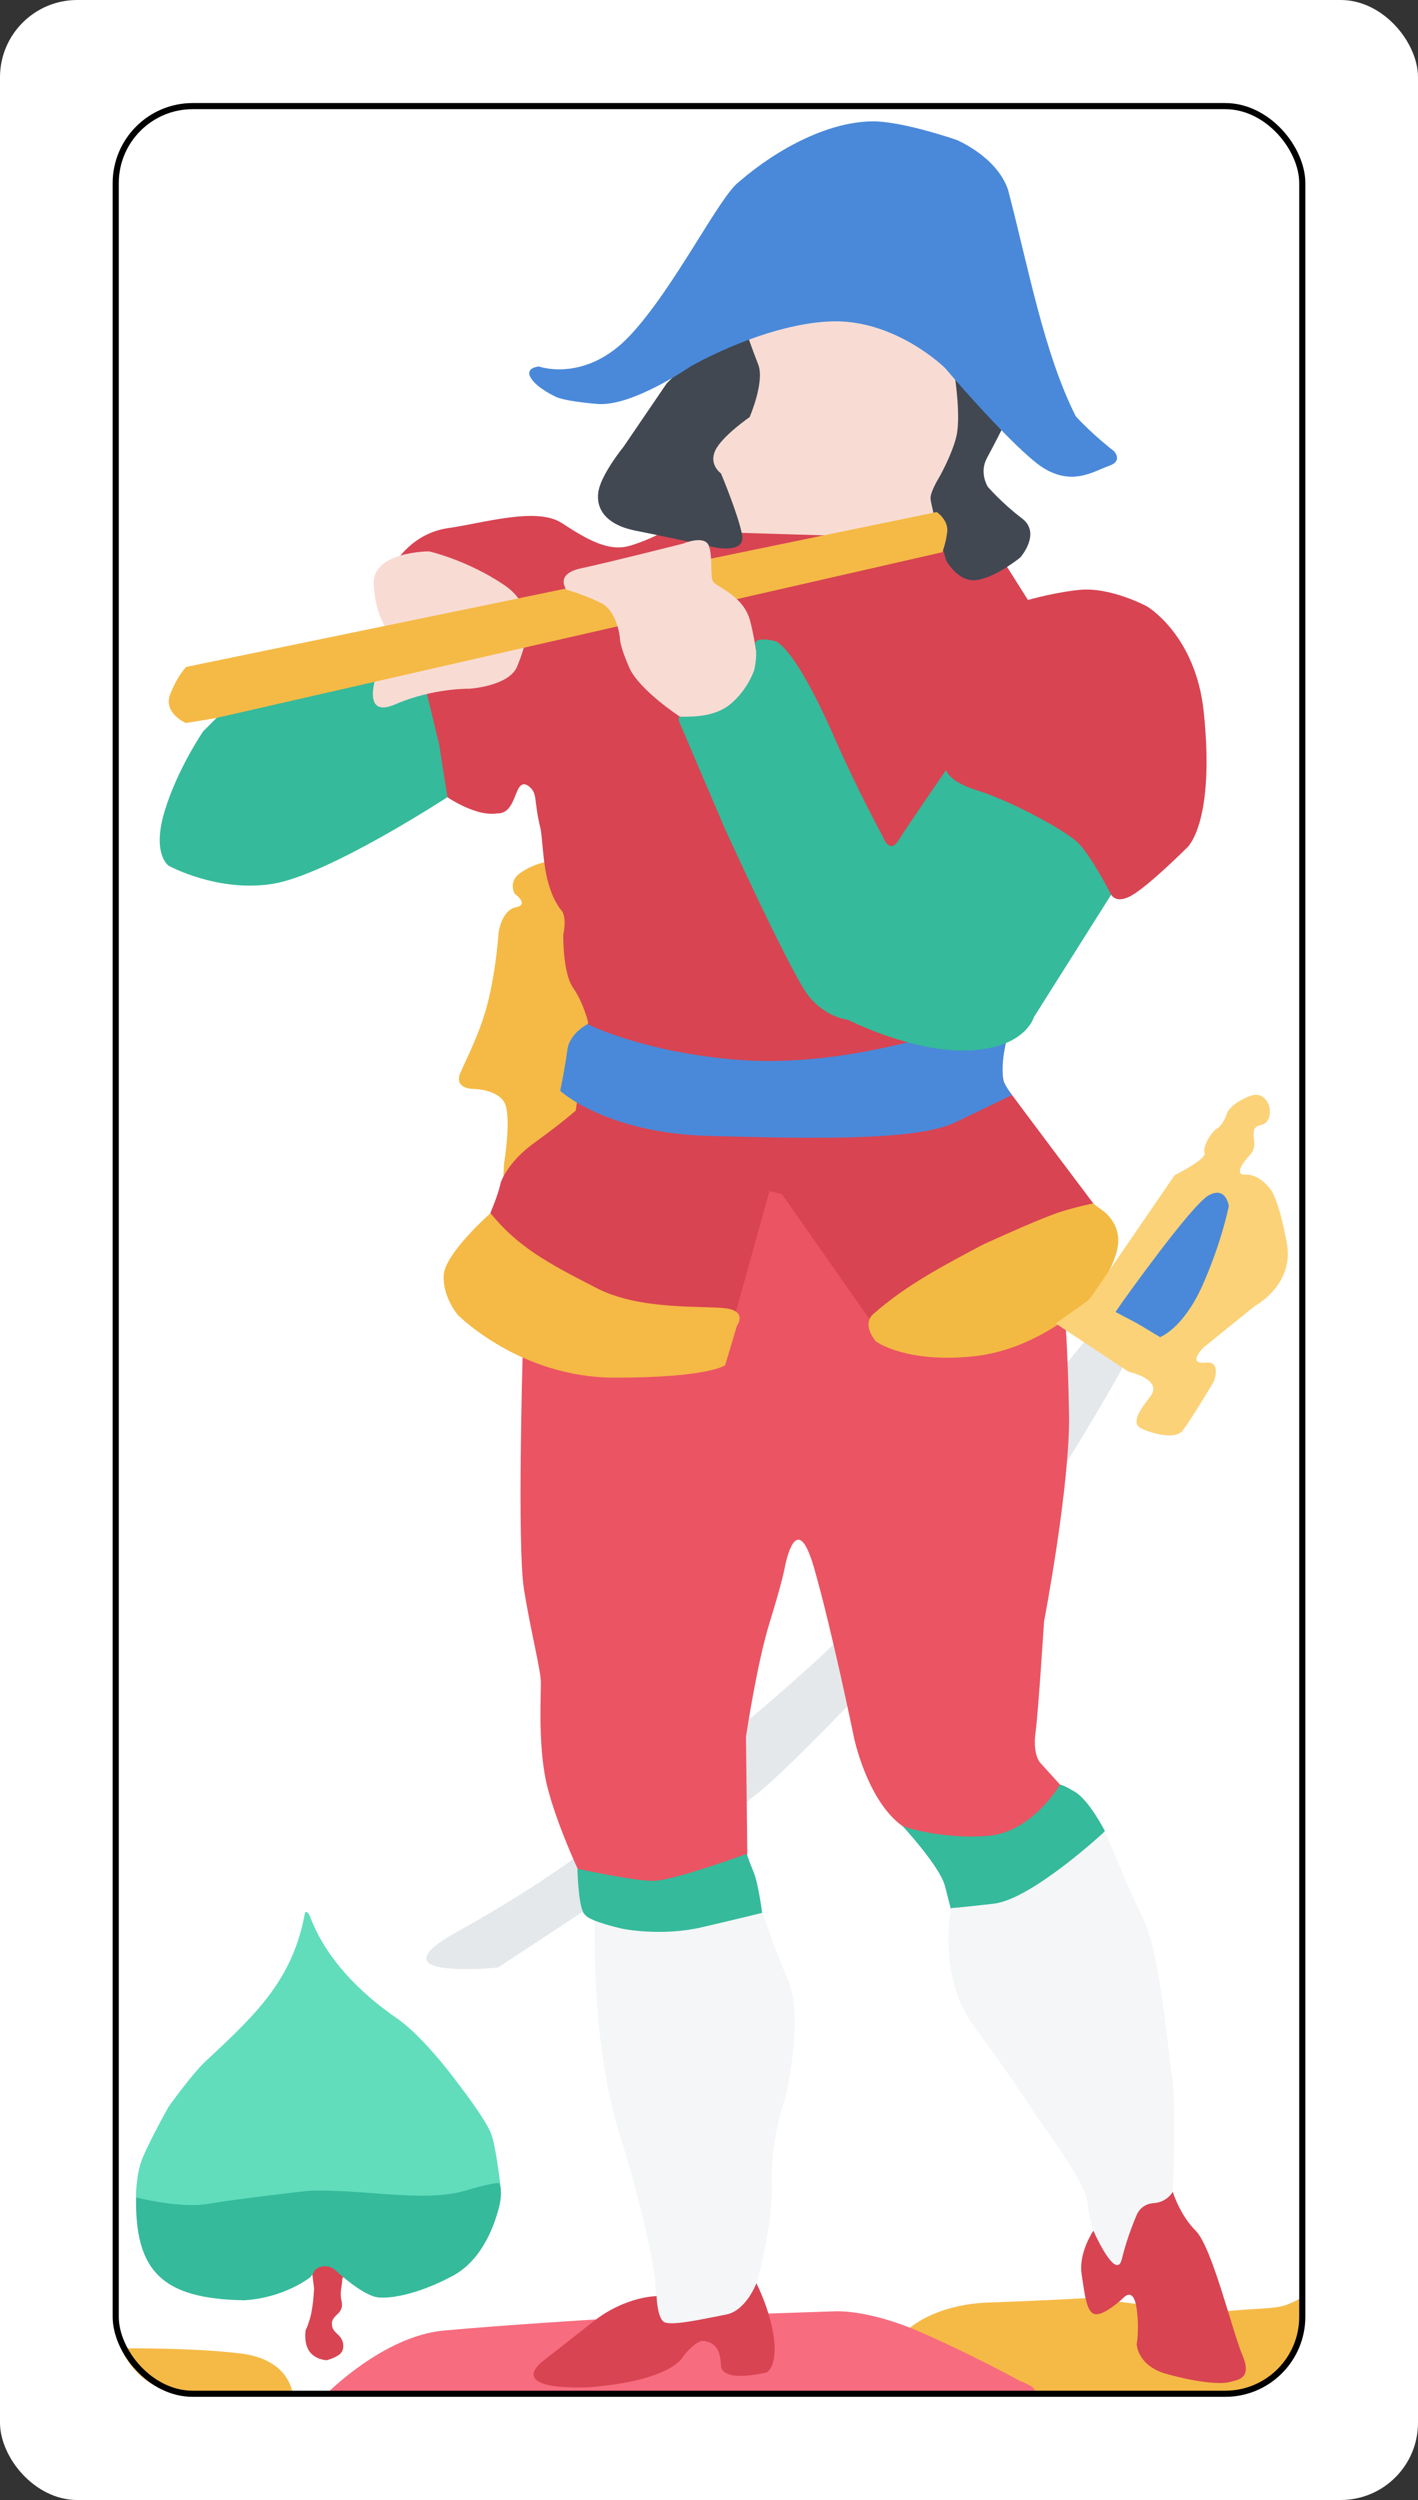
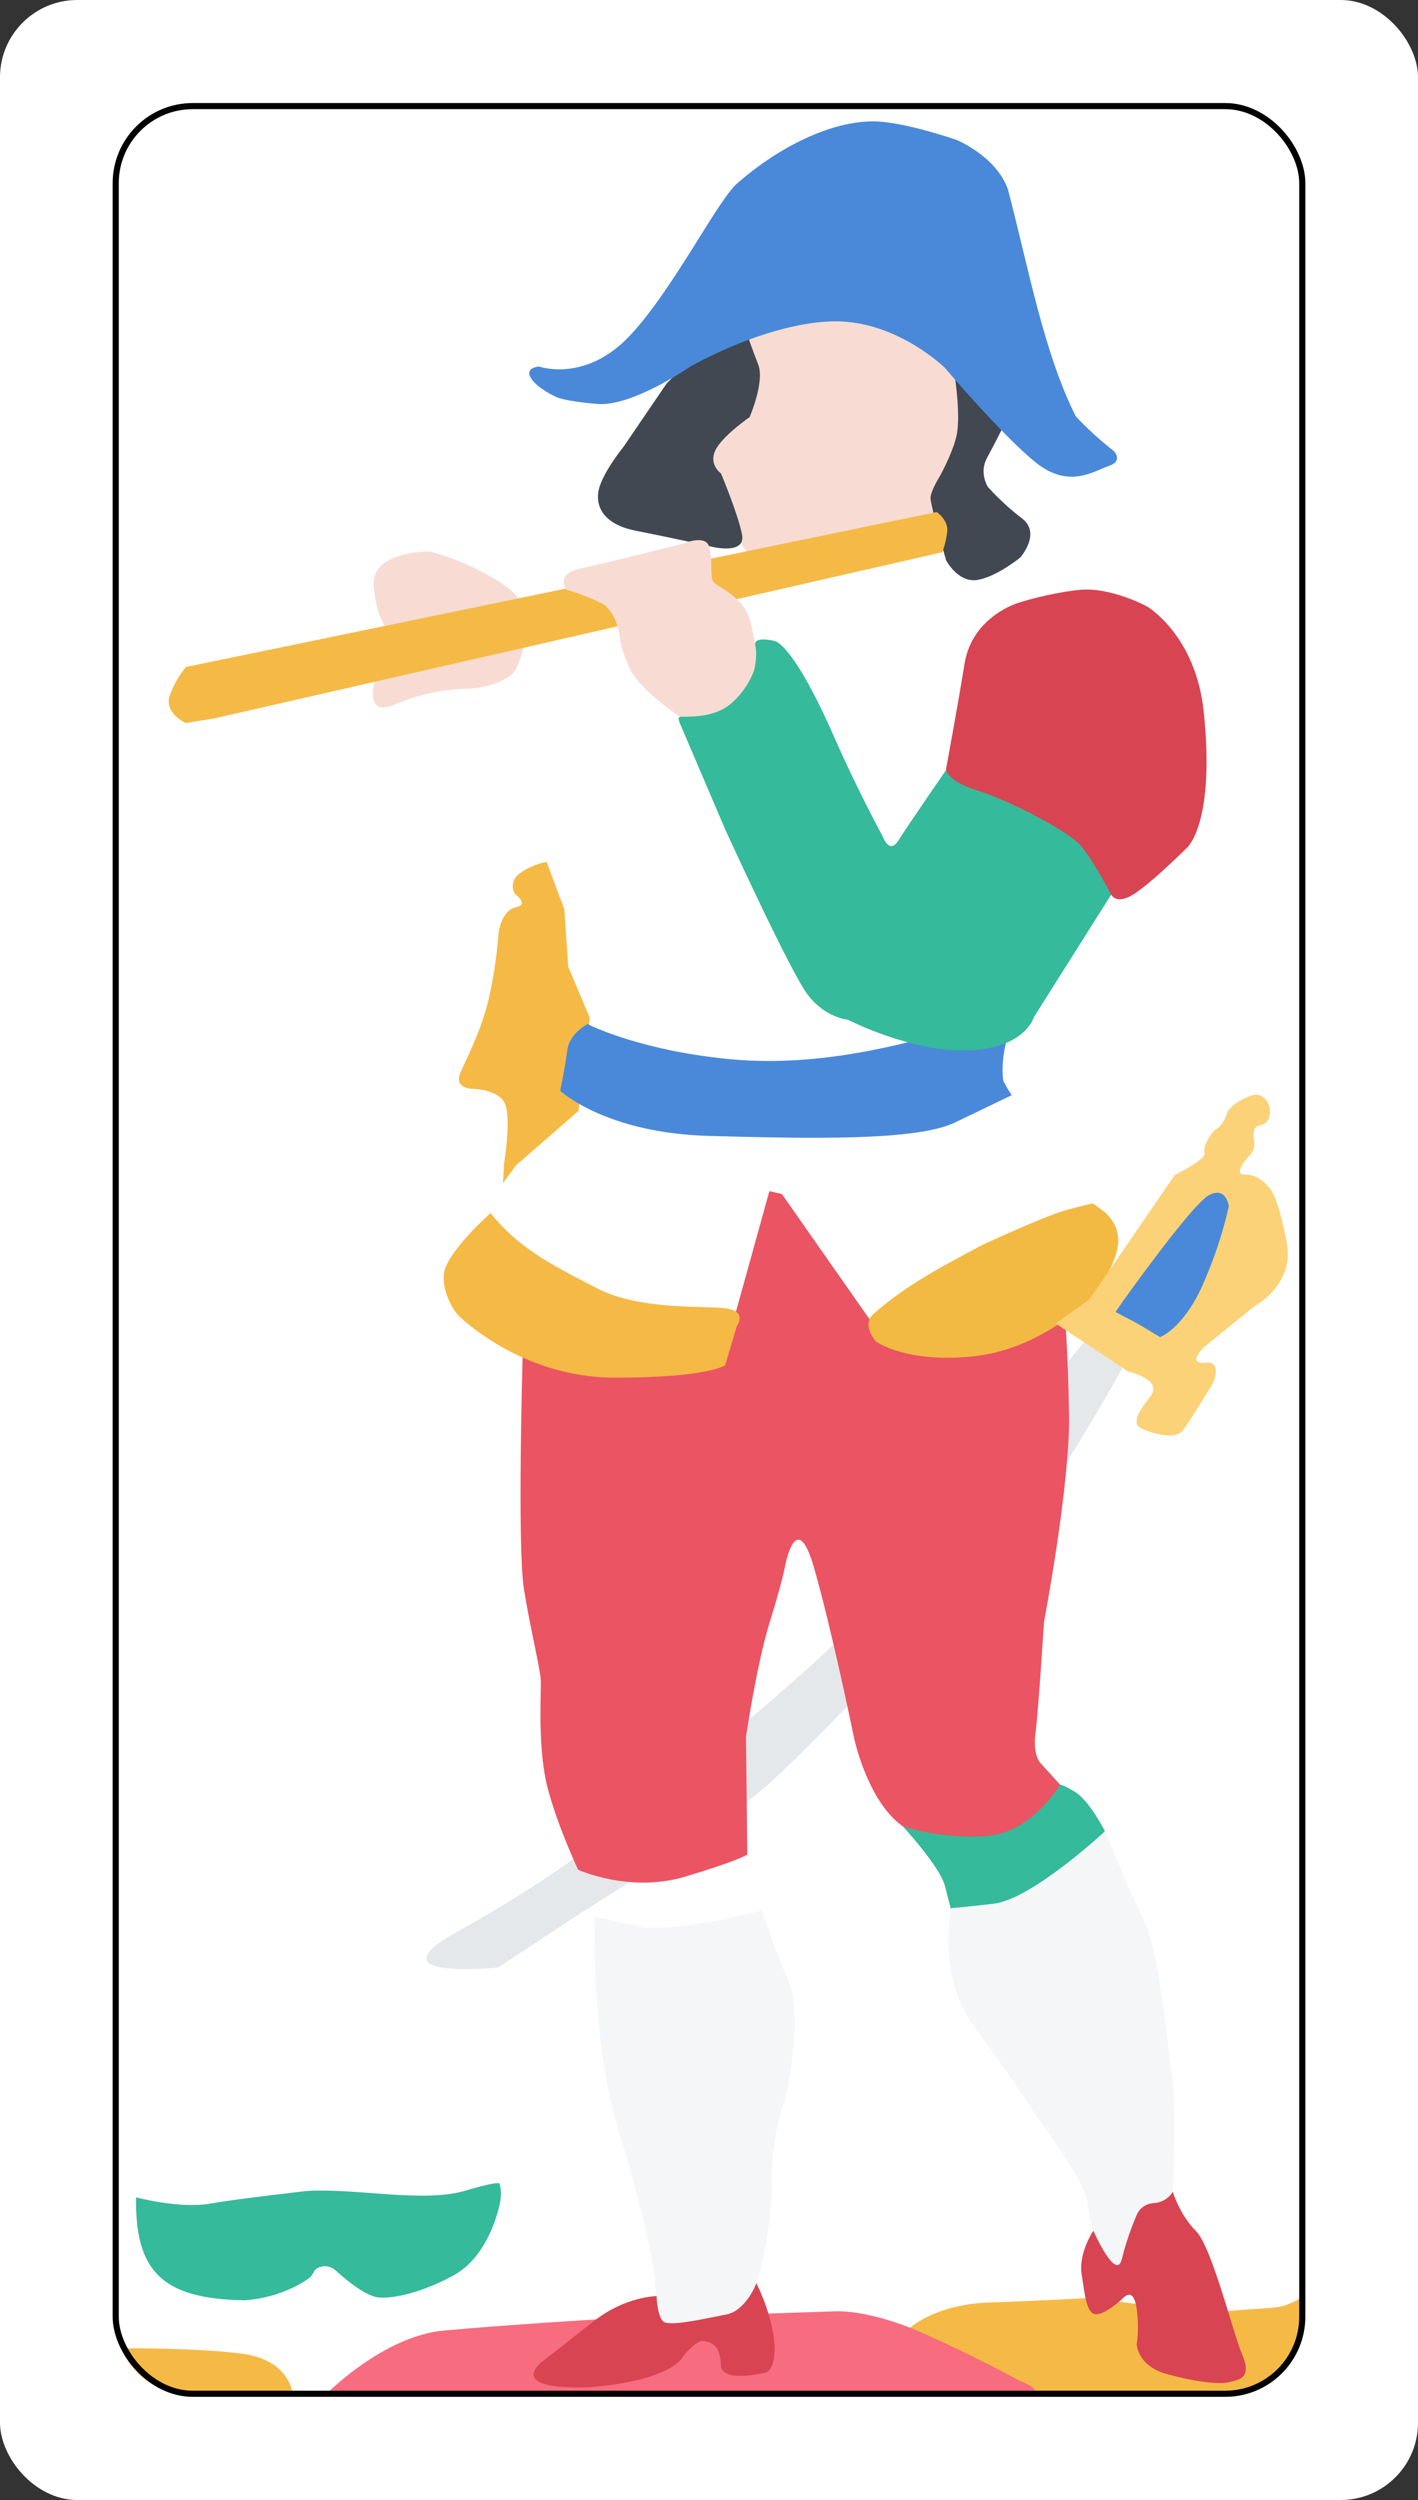
<svg xmlns="http://www.w3.org/2000/svg" width="11.58mm" height="20.404mm" viewBox="0 0 11.58 20.404" version="1.1" id="svg5" xml:space="preserve">
  <rect x="0" y="0" width="11.58" height="20.404" fill="#333333" stroke="none" />
  <defs id="defs2" />
  <g id="layer2" transform="translate(-8.21,-9.798)">
    <rect style="display:inline;opacity:1;fill:#ffffff;fill-opacity:1;stroke:none;stroke-width:0.05;stroke-opacity:1" id="rect40679" width="11.58" height="20.404" x="8.21" y="9.798" ry="0.631" />
    <g id="layer4">
      <path style="opacity:1;fill:#f5ba46;fill-opacity:1;stroke-width:0.053" d="m 15.627,28.808 c 0,0 0.209,-0.203 0.66,-0.218 0.451,-0.015 0.83,-0.038 0.83,-0.038 0,0 0.881,0.129 1.138,0.106 0.258,-0.023 0.379,-0.015 0.472,-0.053 0.093,-0.038 0.136,-0.068 0.136,-0.068 0,0 -0.005,0.407 -0.155,0.575 -0.148,0.167 -0.127,0.125 -0.308,0.196 -0.182,0.071 -1.943,0.047 -1.943,0.047 z" id="path2889" />
      <path style="opacity:1;fill:#f76c7f;fill-opacity:1;stroke-width:0.053" d="m 10.87,29.342 c 0,0 0.466,-0.478 0.965,-0.523 0.498,-0.046 1.248,-0.091 1.248,-0.091 l 1.943,-0.066 c 0,0 0.27,-0.02 0.709,0.173 0.439,0.193 0.805,0.396 0.805,0.396 0,0 0.393,0.137 -0.247,0.127 -0.64,-0.01 -5.421,-0.015 -5.421,-0.015 z" id="path2887" />
      <path style="opacity:1;fill:#f5ba46;fill-opacity:1;stroke-width:0.062" d="m 9.203,28.978 c 0,0 0.126,0.296 0.425,0.341 0.298,0.045 0.973,0.024 0.973,0.024 0,0 -0.015,-0.285 -0.42,-0.336 -0.405,-0.051 -0.974,-0.042 -0.974,-0.042 z" id="path2885" />
    </g>
    <g id="layer5">
      <path style="opacity:1;fill:#f5ba46;fill-opacity:1;stroke-width:0.05" d="m 12.326,19.297 c 0,0 0.066,-0.4 0,-0.506 -0.066,-0.106 -0.255,-0.106 -0.255,-0.106 0,0 -0.158,0 -0.101,-0.132 0.057,-0.132 0.172,-0.347 0.233,-0.611 0.062,-0.264 0.079,-0.537 0.079,-0.537 0,0 0.026,-0.18 0.141,-0.202 0.114,-0.022 -0.009,-0.11 -0.009,-0.11 0,0 -0.062,-0.101 0.053,-0.176 0.114,-0.075 0.207,-0.084 0.207,-0.084 l 0.145,0.387 0.031,0.466 0.176,0.418 -0.092,0.761 -0.51,0.444 -0.106,0.145 z" id="path2850" />
      <path style="opacity:1;fill:#f8dcd4;fill-opacity:1;stroke-width:0.05" d="m 14.301,12.572 0.092,0.257 -0.055,0.343 -0.221,0.19 -0.116,0.166 0.08,0.159 0.159,0.503 c 0,0 0.11,0.245 0.3,0.294 0.19,0.049 1.41,-0.196 1.41,-0.196 l -0.116,-0.392 0.086,-0.221 0.153,-0.386 -0.031,-0.411 -0.313,-0.294 -0.588,-0.202 -0.441,0.043 -0.356,0.116 z" id="path2710" />
-       <path style="display:inline;opacity:1;fill:#d84452;fill-opacity:1;stroke-width:0.05" d="m 12.273,16.436 c -0.175,0.031 -0.41,-0.132 -0.41,-0.132 l -0.188,-0.919 c 0,0 0.491,0.052 0.646,-0.062 0.155,-0.113 0.179,-0.467 0.179,-0.467 0,0 -0.093,-0.357 -0.464,-0.398 -0.371,-0.041 -0.587,-0.082 -0.587,-0.082 0,0 0.134,-0.227 0.422,-0.268 0.289,-0.041 0.721,-0.175 0.927,-0.041 0.206,0.134 0.381,0.237 0.556,0.185 0.175,-0.052 0.289,-0.124 0.289,-0.124 l 2.37,0.072 0.299,0.031 0.299,0.474 -0.659,1.36 -0.371,0.546 0.78,1.591 0.055,0.149 c 0,0 -0.055,0.226 0.015,0.324 0.069,0.098 0.785,1.048 0.785,1.048 0,0 -0.915,0.358 -1.17,0.481 -0.255,0.123 -0.674,0.549 -0.674,0.549 L 14.633,19.632 c 0,0 -0.097,-0.195 -0.153,0.108 -0.056,0.303 -0.252,0.887 -0.252,0.887 0,0 -0.699,0.018 -1.258,-0.233 -0.558,-0.252 -0.758,-0.513 -0.758,-0.513 0,0 -0.055,-0.045 0.011,-0.204 0.062,-0.148 0.076,-0.227 0.076,-0.227 0,0 0.051,-0.164 0.276,-0.326 0.225,-0.162 0.337,-0.262 0.337,-0.262 L 13.013,18.142 c 0,0 -0.037,-0.159 -0.123,-0.282 -0.086,-0.123 -0.08,-0.435 -0.08,-0.435 0,0 0.037,-0.153 -0.025,-0.208 -0.142,-0.2 -0.132,-0.461 -0.159,-0.649 -0.064,-0.251 -0.017,-0.295 -0.107,-0.36 -0.116,-0.063 -0.078,0.23 -0.247,0.229 z" id="path2714" />
      <path style="opacity:1;fill:#414852;fill-opacity:1;stroke-width:0.05" d="m 16.011,12.896 c 0,0 0.046,0.31 0.009,0.465 -0.038,0.155 -0.141,0.334 -0.141,0.334 0,0 -0.07,0.113 -0.07,0.169 0,0.056 0.127,0.507 0.127,0.507 0,0 0.099,0.188 0.258,0.16 0.16,-0.028 0.348,-0.183 0.348,-0.183 0,0 0.175,-0.197 0.014,-0.319 -0.167,-0.127 -0.279,-0.258 -0.279,-0.258 0,0 -0.073,-0.113 -0.007,-0.235 0.066,-0.122 0.127,-0.244 0.127,-0.244 l -0.345,-0.404 z" id="path2706" />
      <path style="opacity:1;fill:#414852;fill-opacity:1;stroke-width:0.05" d="m 13.654,12.928 -0.351,0.515 c 0,0 -0.171,0.21 -0.203,0.351 -0.028,0.124 0.023,0.281 0.304,0.336 0.281,0.055 0.632,0.133 0.632,0.133 0,0 0.265,0.062 0.234,-0.101 -0.031,-0.164 -0.172,-0.5 -0.172,-0.5 0,0 -0.101,-0.07 -0.047,-0.187 0.055,-0.117 0.281,-0.273 0.281,-0.273 0,0 0.125,-0.289 0.07,-0.429 -0.055,-0.141 -0.086,-0.234 -0.086,-0.234 l -0.5,0.226 z" id="path2704" />
      <path style="opacity:1;fill:#4a89d9;fill-opacity:1;stroke-width:0.05" d="m 12.614,12.79 c 0,0 0.379,0.135 0.744,-0.257 0.365,-0.392 0.725,-1.13 0.887,-1.251 0.315,-0.273 0.751,-0.506 1.128,-0.493 0.257,0.014 0.649,0.151 0.649,0.151 0,0 0.324,0.133 0.419,0.403 0.163,0.617 0.292,1.334 0.554,1.852 0.135,0.149 0.311,0.284 0.311,0.284 0,0 0.081,0.081 -0.041,0.122 -0.122,0.041 -0.324,0.189 -0.595,-0.027 -0.27,-0.216 -0.743,-0.773 -0.743,-0.773 0,0 -0.414,-0.41 -0.955,-0.379 -0.544,0.031 -1.123,0.367 -1.123,0.367 0,0 -0.476,0.33 -0.761,0.306 -0.285,-0.024 -0.34,-0.059 -0.34,-0.059 0,0 -0.145,-0.066 -0.199,-0.147 -0.062,-0.093 0.065,-0.1 0.065,-0.1 z" id="path2390" />
-       <path style="opacity:1;fill:#35ba9b;fill-opacity:1;stroke-width:0.05" d="m 11.864,16.304 c 0,0 -0.97,0.633 -1.424,0.707 -0.453,0.074 -0.854,-0.148 -0.854,-0.148 0,0 -0.137,-0.095 -0.032,-0.443 0.105,-0.348 0.316,-0.654 0.316,-0.654 l 0.116,-0.116 1.339,-0.369 c 0,0 -0.053,0.137 0,0.169 0.053,0.032 0.353,-0.064 0.353,-0.064 l 0.118,0.485 z" id="path2719" />
      <path style="opacity:1;fill:#f8dcd4;fill-opacity:1;stroke-width:0.05" d="m 11.305,15.243 c 0,0 -0.176,0.438 0.134,0.303 0.31,-0.134 0.607,-0.127 0.607,-0.127 0,0 0.324,-0.021 0.388,-0.183 0.06,-0.151 0.187,-0.466 -0.106,-0.663 -0.303,-0.205 -0.614,-0.275 -0.614,-0.275 0,0 -0.466,0 -0.452,0.268 0.014,0.268 0.12,0.388 0.12,0.388 0,0 0.056,0.099 0,0.176 -0.056,0.078 -0.078,0.113 -0.078,0.113 z" id="path2784" />
      <path style="opacity:1;fill:#f5ba46;fill-opacity:1;stroke-width:0.05" d="m 9.961,15.661 -0.234,0.038 c 0,0 -0.189,-0.081 -0.126,-0.238 0.063,-0.157 0.13,-0.22 0.13,-0.22 l 6.129,-1.264 c 0,0 0.099,0.067 0.085,0.166 -0.013,0.099 -0.04,0.162 -0.04,0.162 z" id="path2788" />
      <path style="opacity:1;fill:#e4e8eb;fill-opacity:1;stroke-width:0.05" d="m 12.951,25.413 -0.673,0.443 c 0,0 -1.055,0.107 -0.336,-0.291 0.719,-0.398 1.116,-0.719 1.116,-0.719 0,0 1.865,-1.407 2.401,-2.095 0.535,-0.688 1.606,-2.003 1.606,-2.003 l 0.318,0.205 c 0,0 -0.373,0.661 -0.557,0.92 -0.183,0.26 -1.952,2.166 -2.395,2.533 -0.443,0.367 -1.479,1.005 -1.479,1.005 z" id="path2844" />
      <path style="opacity:1;fill:#f8dcd4;fill-opacity:1;stroke-width:0.05" d="m 13.771,15.653 c 0,0 -0.343,-0.222 -0.424,-0.41 -0.081,-0.188 -0.074,-0.235 -0.074,-0.235 0,0 -0.02,-0.222 -0.155,-0.289 -0.134,-0.067 -0.282,-0.108 -0.282,-0.108 0,0 -0.101,-0.128 0.121,-0.175 0.222,-0.047 0.834,-0.202 0.834,-0.202 0,0 0.175,-0.074 0.208,0.02 0.034,0.094 0.007,0.242 0.034,0.289 0.027,0.047 0.249,0.114 0.303,0.323 0.054,0.208 0.074,0.444 0.074,0.444 0,0 -0.174,0.329 -0.329,0.368 -0.155,0.039 -0.31,-0.025 -0.31,-0.025 z" id="path2721" />
      <path style="opacity:1;fill:#eb5463;fill-opacity:1;stroke-width:0.05" d="m 12.478,20.868 c 0,0 -0.045,1.551 0.011,1.902 0.057,0.351 0.138,0.661 0.138,0.759 0,0.136 -0.024,0.555 0.055,0.861 0.079,0.306 0.249,0.668 0.249,0.668 0,0 0.419,0.192 0.872,0.057 0.453,-0.136 0.51,-0.181 0.51,-0.181 l -0.011,-0.962 c 0,0 0.089,-0.595 0.192,-0.928 0.103,-0.33 0.125,-0.453 0.125,-0.453 0,0 0.091,-0.51 0.238,0 0.147,0.51 0.328,1.393 0.328,1.393 0,0 0.102,0.487 0.374,0.702 0.325,0.251 0.698,0.247 0.951,0.091 0.181,-0.136 0.362,-0.408 0.362,-0.408 l -0.169,-0.186 c 0,0 -0.063,-0.069 -0.035,-0.256 0.023,-0.181 0.068,-0.894 0.068,-0.894 0,0 0.215,-1.121 0.204,-1.698 -0.011,-0.577 -0.034,-0.804 -0.034,-0.804 L 16.135,20.834 15.444,20.755 14.595,19.543 14.493,19.52 14.097,20.947 Z" id="path2797" />
      <path style="opacity:1;fill:#35ba9b;fill-opacity:1;stroke-width:0.05" d="m 15.575,24.695 c 0,0 0.31,0.334 0.352,0.496 0.042,0.162 0.05,0.195 0.05,0.195 0,0 0.39,0.086 0.635,-0.056 0.245,-0.142 0.621,-0.588 0.621,-0.588 0,0 -0.128,-0.251 -0.245,-0.32 -0.117,-0.07 -0.122,-0.057 -0.122,-0.057 0,0 -0.227,0.389 -0.592,0.417 -0.365,0.028 -0.665,-0.07 -0.665,-0.07 z" id="path2801" />
      <path style="opacity:1;fill:#d84452;fill-opacity:1;stroke-width:0.05" d="m 17.139,28.004 c 0,0 -0.123,0.181 -0.096,0.355 0.027,0.173 0.04,0.327 0.12,0.327 0.08,0 0.22,-0.133 0.22,-0.133 0,0 0.08,-0.093 0.107,0.073 0.027,0.167 0.003,0.304 0.003,0.304 0,0 0.003,0.176 0.243,0.243 0.24,0.067 0.433,0.087 0.513,0.067 0.08,-0.02 0.187,-0.033 0.107,-0.22 -0.08,-0.187 -0.247,-0.88 -0.38,-1.014 -0.133,-0.133 -0.189,-0.32 -0.189,-0.32 l -0.3,0.079 -0.152,0.512 z" id="path2816" />
      <path style="opacity:1;fill:#f5f6f8;fill-opacity:1;stroke-width:0.049" d="m 15.977,25.37 c 0,0 -0.119,0.557 0.193,0.976 0.312,0.419 0.534,0.767 0.534,0.767 0,0 0.371,0.496 0.386,0.658 0.016,0.167 0.06,0.257 0.06,0.257 0,0 0.178,0.394 0.222,0.206 0.045,-0.188 0.119,-0.354 0.119,-0.354 0,0 0.03,-0.094 0.141,-0.101 0.111,-0.007 0.156,-0.094 0.156,-0.094 0,0 0.03,-0.709 -0.007,-0.947 -0.037,-0.239 -0.1,-1.011 -0.234,-1.279 -0.134,-0.268 -0.312,-0.716 -0.312,-0.716 0,0 -0.597,0.556 -0.909,0.592 -0.312,0.036 -0.349,0.036 -0.349,0.036 z" id="path2812" />
      <path style="opacity:1;fill:#f5f6f8;fill-opacity:1;stroke-width:0.05" d="m 13.068,25.441 c 0,0 -0.04,1.003 0.199,1.766 0.239,0.763 0.291,1.181 0.291,1.181 l 0.01,0.167 c 0,0 -0.023,0.24 0.142,0.212 0.165,-0.028 0.489,-0.039 0.562,-0.123 0.074,-0.084 0.11,-0.186 0.11,-0.186 0,0 0.155,-0.524 0.129,-0.889 0.006,-0.368 0.114,-0.657 0.114,-0.657 0,0 0.153,-0.641 0.023,-0.947 -0.131,-0.306 -0.216,-0.574 -0.216,-0.574 0,0 -0.733,0.189 -1.006,0.128 -0.273,-0.061 -0.358,-0.078 -0.358,-0.078 z" id="path2810" />
      <path style="opacity:1;fill:#f3ba43;fill-opacity:1;stroke-width:0.05" d="m 17.201,19.668 c 0,0 0.179,0.108 0.134,0.322 -0.045,0.214 -0.235,0.421 -0.235,0.421 0,0 -0.393,0.401 -0.943,0.457 -0.55,0.057 -0.793,-0.121 -0.793,-0.121 0,0 -0.121,-0.134 -0.024,-0.223 0.274,-0.242 0.58,-0.399 0.901,-0.57 0.15,-0.068 0.493,-0.223 0.635,-0.267 0.146,-0.045 0.261,-0.067 0.261,-0.067 z" id="path2795" />
-       <path style="opacity:1;fill:#35ba9b;fill-opacity:1;stroke-width:0.05" d="m 12.926,25.068 c 0,0 0.008,0.319 0.062,0.358 0.04,0.056 0.307,0.114 0.307,0.114 0,0 0.315,0.065 0.649,-0.013 0.334,-0.078 0.49,-0.117 0.49,-0.117 0,0 -0.031,-0.241 -0.07,-0.334 -0.039,-0.093 -0.056,-0.148 -0.056,-0.148 0,0 -0.603,0.221 -0.766,0.221 -0.163,0 -0.616,-0.099 -0.616,-0.099 z" id="path2799" />
      <path style="opacity:1;fill:#f5b946;fill-opacity:1;stroke-width:0.05" d="m 12.215,19.7 c 0,0 -0.376,0.331 -0.382,0.509 -0.007,0.178 0.116,0.321 0.116,0.321 0,0 0.505,0.512 1.281,0.512 0.775,0 0.902,-0.102 0.902,-0.102 l 0.096,-0.321 c 0,0 0.089,-0.12 -0.092,-0.143 -0.181,-0.024 -0.71,0.02 -1.065,-0.171 -0.388,-0.199 -0.63,-0.329 -0.854,-0.604 z" id="path2793" />
      <path style="opacity:1;fill:#d84452;fill-opacity:1;stroke-width:0.05" d="m 13.573,28.538 c 0,0 -0.254,0 -0.516,0.206 -0.262,0.206 -0.407,0.319 -0.407,0.319 0,0 -0.341,0.241 0.367,0.219 0.685,-0.054 0.77,-0.249 0.77,-0.249 0,0 0.085,-0.115 0.156,-0.13 0.074,0.004 0.15,0.038 0.154,0.196 0.004,0.157 0.376,0.061 0.376,0.061 0,0 0.087,-0.048 0.057,-0.28 -0.031,-0.232 -0.143,-0.447 -0.143,-0.447 0,0 -0.084,0.226 -0.25,0.256 -0.166,0.031 -0.457,0.1 -0.509,0.057 -0.052,-0.044 -0.056,-0.208 -0.056,-0.208 z" id="path2814" />
      <path style="opacity:1;fill:#fbd278;fill-opacity:1;stroke-width:0.05" d="m 16.883,20.634 0.542,0.359 c 0,0 0.291,0.063 0.177,0.205 -0.114,0.143 -0.143,0.222 -0.074,0.257 0.068,0.034 0.275,0.103 0.342,0.017 0.063,-0.082 0.251,-0.395 0.251,-0.395 0,0 0.07,-0.172 -0.063,-0.158 -0.164,0.018 -0.018,-0.124 -0.018,-0.124 l 0.417,-0.338 c 0,0 0.325,-0.171 0.262,-0.513 -0.063,-0.342 -0.125,-0.428 -0.125,-0.428 0,0 -0.091,-0.137 -0.211,-0.131 -0.12,0.006 0.023,-0.148 0.023,-0.148 0,0 0.057,-0.046 0.046,-0.125 -0.011,-0.08 -0.006,-0.12 0.051,-0.131 0.102,-0.021 0.074,-0.148 0.074,-0.148 0,0 -0.034,-0.143 -0.171,-0.086 -0.137,0.057 -0.171,0.125 -0.171,0.125 0,0 -0.033,0.107 -0.084,0.135 -0.051,0.029 -0.121,0.15 -0.104,0.201 0.017,0.051 -0.245,0.182 -0.245,0.182 l -0.696,1.015 -0.274,0.194 z" id="path2846" />
      <path style="opacity:1;fill:#4a89d9;fill-opacity:1;stroke-width:0.046" d="m 17.495,20.598 0.189,0.113 c 0,0 0.188,-0.068 0.347,-0.424 0.158,-0.357 0.214,-0.645 0.214,-0.645 0,0 -0.021,-0.166 -0.163,-0.089 -0.141,0.076 -0.708,0.874 -0.708,0.874 l -0.054,0.079 z" id="path2848" />
      <path style="opacity:1;fill:#4a89d9;fill-opacity:1;stroke-width:0.05" d="m 13.011,18.155 c 0,0 -0.15,0.073 -0.168,0.213 -0.018,0.14 -0.058,0.333 -0.058,0.333 0,0 0.368,0.345 1.216,0.368 0.848,0.023 1.695,0.041 2.011,-0.111 0.316,-0.152 0.461,-0.222 0.461,-0.222 0,0 -0.023,-0.027 -0.069,-0.115 -0.023,-0.149 0.022,-0.315 0.022,-0.315 0,0 -0.416,-0.083 -0.557,-0.06 -0.141,0.022 -0.872,0.266 -1.658,0.2 -0.751,-0.064 -1.186,-0.282 -1.186,-0.282 z" id="path2852" />
      <path style="opacity:1;fill:#35ba9b;fill-opacity:1;stroke-width:0.05" d="m 17.293,17.086 -0.64,1.014 c 0,0 -0.067,0.248 -0.522,0.271 -0.464,0.023 -0.999,-0.251 -0.999,-0.251 0,0 -0.182,-0.015 -0.325,-0.202 -0.143,-0.187 -0.674,-1.349 -0.674,-1.349 l -0.364,-0.852 c 0,0 -0.034,-0.064 -0.005,-0.069 0.03,-0.005 0.256,0.02 0.404,-0.098 0.148,-0.118 0.201,-0.283 0.201,-0.283 0,0 0.029,-0.116 0.009,-0.199 -0.02,-0.084 0.156,-0.039 0.156,-0.039 0,0 0.145,0.003 0.49,0.788 0.194,0.441 0.395,0.808 0.395,0.808 0,0 0.053,0.152 0.128,0.032 0.075,-0.12 0.424,-0.625 0.424,-0.625 l 1.121,0.642 z" id="path2717" />
      <path style="opacity:1;fill:#d84452;fill-opacity:1;stroke-width:0.05" d="m 16.532,14.716 c 0,0 -0.382,0.108 -0.445,0.499 -0.064,0.392 -0.152,0.863 -0.152,0.863 0,0 0.01,0.096 0.264,0.174 0.254,0.078 0.72,0.325 0.82,0.43 0.112,0.117 0.262,0.412 0.262,0.412 0,0 0.039,0.098 0.191,0 0.152,-0.098 0.436,-0.382 0.436,-0.382 0,0 0.227,-0.204 0.132,-1.106 -0.066,-0.626 -0.462,-0.858 -0.462,-0.858 0,0 -0.301,-0.164 -0.561,-0.135 -0.259,0.029 -0.484,0.103 -0.484,0.103 z" id="path2712" />
    </g>
    <g id="layer3" style="display:inline" transform="translate(0.36,15.176)">
-       <path style="display:inline;opacity:1;fill:#d94452;fill-opacity:1;stroke-width:0.211" d="m 10.515,13.885 c 0,0 -0.094,-0.004 -0.141,-0.076 -0.047,-0.072 -0.027,-0.174 -0.027,-0.174 0,0 0.007,0 0.034,-0.089 0.027,-0.089 0.034,-0.246 0.034,-0.246 l -0.02,-0.161 0.067,-0.047 h 0.081 l 0.141,0.076 c 0,0 -0.04,0.03 -0.04,0.068 0,0.038 -0.02,0.098 -0.007,0.153 0.013,0.055 0.007,0.085 -0.034,0.123 -0.04,0.038 -0.047,0.055 -0.04,0.098 0.007,0.042 0.054,0.064 0.074,0.098 0.02,0.034 0.027,0.089 -0.007,0.123 -0.034,0.034 -0.114,0.055 -0.114,0.055 z" id="path23325" />
-       <path style="display:inline;opacity:1;fill:#61ddbc;fill-opacity:1;stroke-width:0.265" d="m 8.96,12.556 c 0,0 0,-0.154 0.038,-0.277 0.038,-0.123 0.229,-0.463 0.229,-0.463 0,0 0.199,-0.28 0.318,-0.386 0.411,-0.381 0.696,-0.661 0.794,-1.188 0,0 0.004,-0.042 0.038,0.009 0.131,0.359 0.418,0.638 0.709,0.84 0.225,0.153 0.488,0.514 0.488,0.514 0,0 0.246,0.314 0.289,0.437 0.042,0.123 0.078,0.455 0.078,0.455 l -0.455,0.067 -2.394,0.076 z" id="path20425" />
      <path style="display:inline;opacity:1;fill:#35ba9b;fill-opacity:1;stroke-width:0.265" d="m 10.386,13.206 c 0,0 -0.205,0.168 -0.54,0.19 -0.678,-0.011 -0.893,-0.242 -0.885,-0.84 0,0 0.356,0.094 0.597,0.052 0.241,-0.042 0.807,-0.105 0.807,-0.105 0.416,-0.021 0.937,0.098 1.279,0 0.241,-0.073 0.283,-0.063 0.283,-0.063 0,0 0.031,0.063 0,0.189 -0.031,0.126 -0.126,0.43 -0.377,0.566 -0.252,0.136 -0.482,0.189 -0.608,0.178 -0.126,-0.01 -0.347,-0.217 -0.347,-0.217 0,0 -0.045,-0.048 -0.113,-0.036 -0.063,0.011 -0.072,0.051 -0.072,0.051 z" id="path20369" />
    </g>
    <rect style="opacity:1;fill:none;fill-opacity:1;stroke:#000000;stroke-width:0.05;stroke-dasharray:none;stroke-opacity:1" id="rect39137" width="9.69" height="18.671" x="9.155" y="10.664" ry="0.629" />
  </g>
</svg>